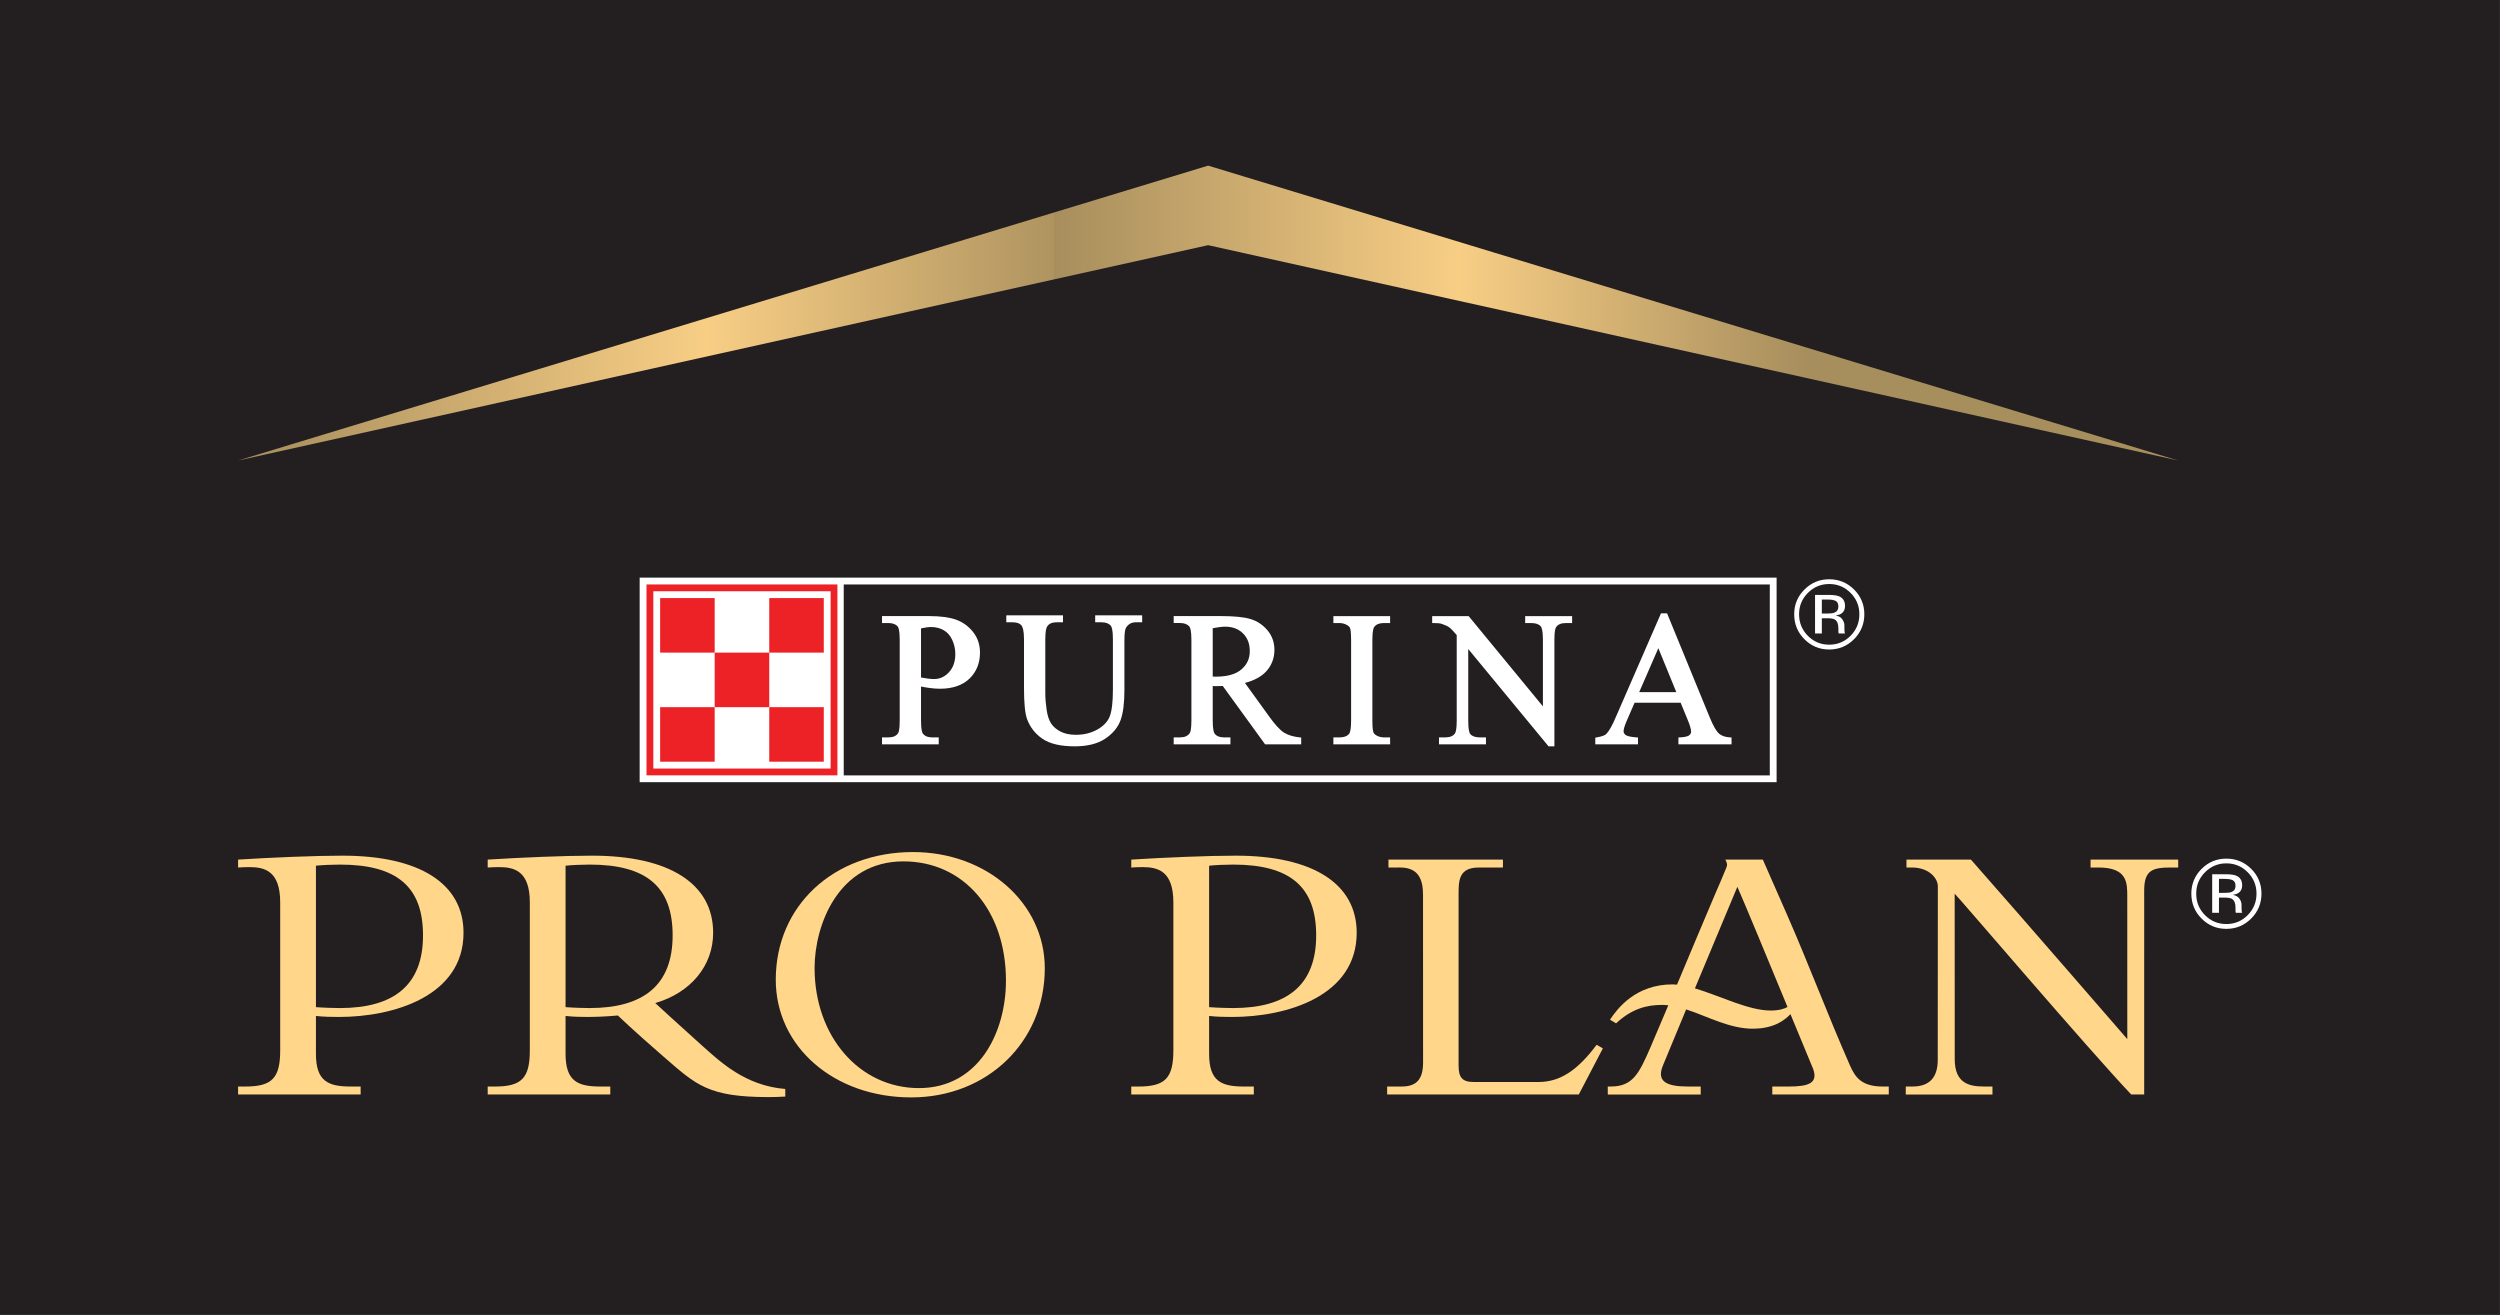
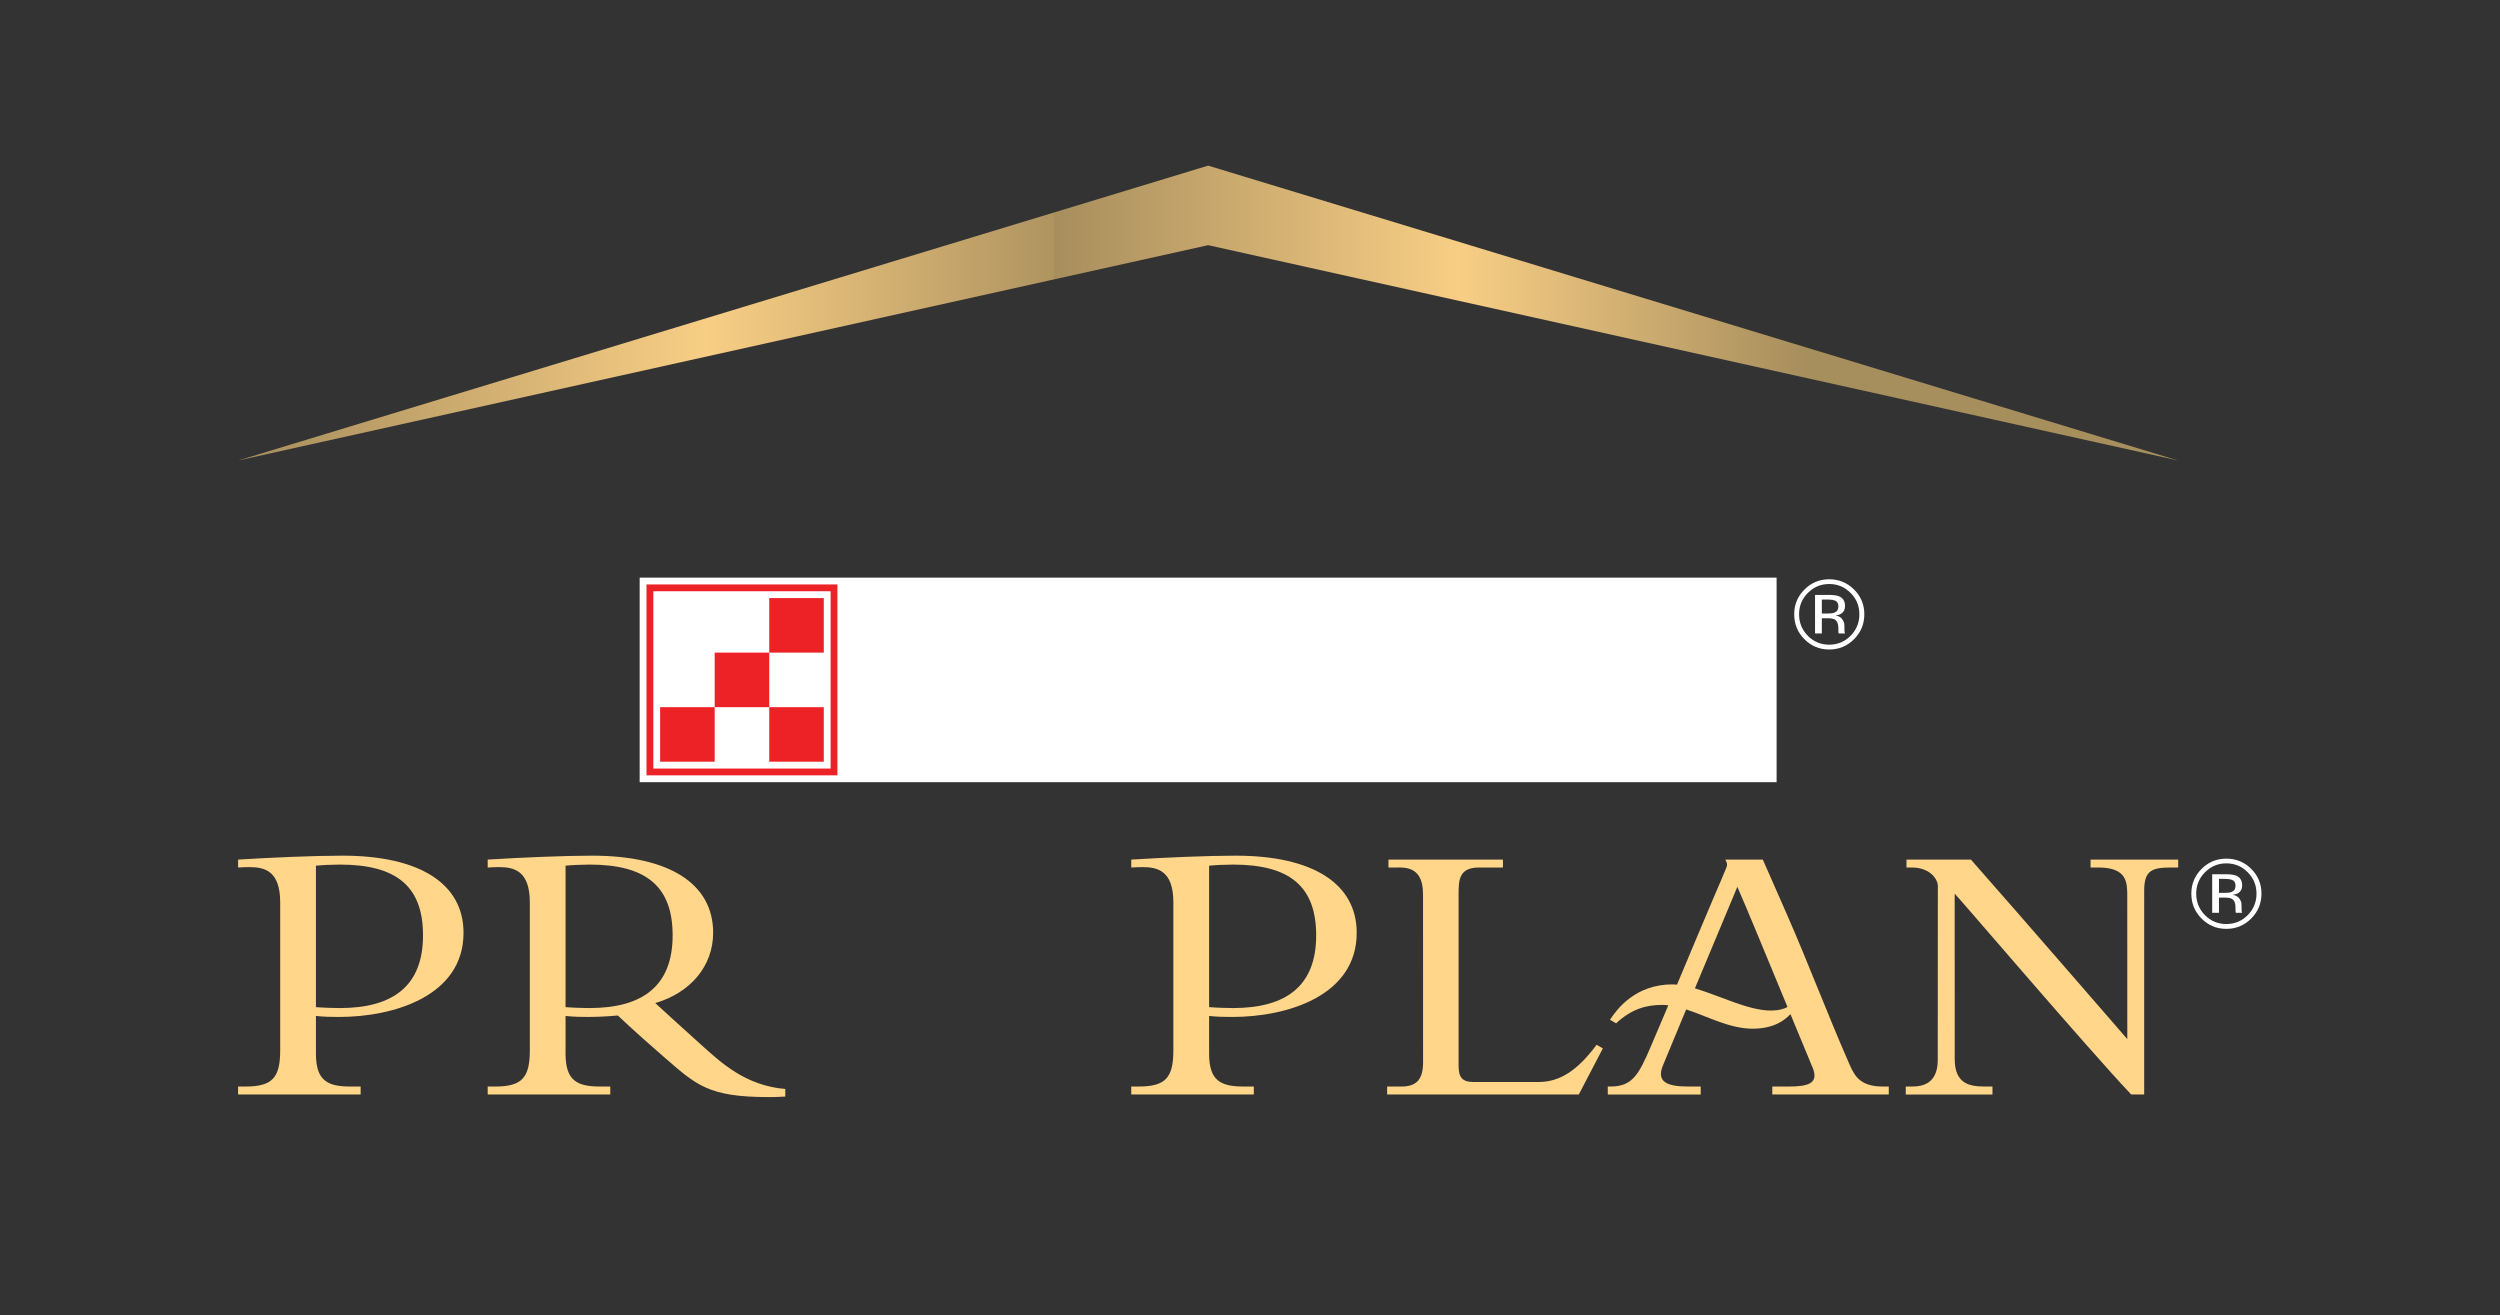
<svg xmlns="http://www.w3.org/2000/svg" xmlns:ns1="http://www.serif.com/" width="100%" height="100%" viewBox="0 0 2481 1305" version="1.1" xml:space="preserve" style="fill-rule:evenodd;clip-rule:evenodd;stroke-linejoin:round;stroke-miterlimit:2;">
  <rect x="0" y="0" width="2481" height="1305" fill="#333333" stroke="none" />
  <g id="Layer-1" ns1:id="Layer 1" transform="matrix(4.167,0,0,4.167,0,0)">
-     <rect x="0" y="0" width="595.28" height="313" style="fill:rgb(35,31,32);" />
    <g transform="matrix(462.052,0,0,462.052,56.695,74.561)">
      <path d="M0.5,-0.076L-0,0.076L0.5,-0.035L1,0.076L0.5,-0.076L0.5,-0.076Z" style="fill:url(#_Linear1);fill-rule:nonzero;" />
    </g>
    <g transform="matrix(1,0,0,1,474.518,206.627)">
      <path d="M0,52.137L0,54.046L-20.646,54.046L-20.646,52.137L-19.036,52.137C-14.583,52.137 -13.03,49.51 -13.03,45.781C-13.024,31.672 -13.033,18.547 -13.006,4.432C-13.006,2.624 -15.007,-0.024 -19.208,-0.024L-20.48,-0.024C-20.48,-0.356 -20.474,-1.103 -20.474,-1.909L-5.129,-1.909C7.975,12.947 31.728,40.424 32.113,40.842C32.113,40.258 32.113,18.117 32.105,6.902C32.105,3.688 32.182,-0.024 25.25,-0.024L23.362,-0.024L23.362,-1.909L44.233,-1.909L44.233,-0.024L42.534,-0.024C38.12,-0.024 36.137,0.59 36.137,5.425C36.134,21.236 36.134,53.587 36.134,54.032L33.044,54.032C22.751,43.175 -7.981,7.145 -8.998,6.211C-8.998,6.253 -9.007,32.816 -8.986,45.621C-8.983,51.405 -5.529,52.137 -1.939,52.137L0,52.137Z" style="fill:rgb(255,214,138);fill-rule:nonzero;" />
    </g>
    <g transform="matrix(1,0,0,1,330.355,204.717)">
      <path d="M0,55.944L0,54.047L3.421,54.047C6.593,54.047 8.562,52.766 8.562,48.319C8.562,35.064 8.568,21.666 8.55,8.405C8.544,4.871 7.566,1.883 3.077,1.883C2.12,1.883 1.337,1.889 0.317,1.889L0.317,0L27.58,0L27.58,1.886C25.659,1.886 23.726,1.883 21.793,1.889C17.041,1.91 17.02,5.029 17.017,8.272L17.017,49.063C17.017,51.856 17.871,52.968 20.587,52.968L36.039,52.968C40.996,52.968 45.191,50.421 49.887,44.109C50.575,44.491 50.696,44.569 51.378,44.963C49.641,48.268 47.382,52.635 45.644,55.944L0,55.944Z" style="fill:rgb(255,214,138);fill-rule:nonzero;" />
    </g>
    <g transform="matrix(1,0,0,1,134.693,225.202)">
      <path d="M0,14.657L0,-19.028C1.373,-19.182 3.807,-19.295 5.728,-19.295C19.389,-19.295 25.499,-13.937 25.499,-2.431C25.499,9.448 18.538,14.874 5.707,14.874C4.592,14.874 2.146,14.817 0,14.657M52.324,34.144C42.733,33.355 36.857,27.681 32.413,23.729C27.972,19.771 21.364,13.688 21.364,13.688C29.831,11.212 35.149,4.782 35.149,-3.051C35.149,-14.723 24.767,-21.42 6.318,-21.42C-0.294,-21.42 -10.637,-20.978 -18.544,-20.483L-18.544,-18.595C-17.572,-18.654 -16.857,-18.693 -15.852,-18.693C-12.271,-18.693 -8.512,-17.833 -8.512,-10.288L-8.512,24.947C-8.512,31.556 -10.456,33.563 -16.822,33.563L-18.544,33.563L-18.544,35.46L10.649,35.46L10.649,33.563L8.301,33.563C2.917,33.563 0,32.327 0,25.781L0,16.756C1.906,16.967 3.795,16.993 5.499,16.993C8.737,16.993 12.466,16.646 12.466,16.646C12.466,16.646 15.618,19.753 23.371,26.471C31.117,33.192 33.925,36.077 48.395,36.077C49.567,36.077 50.791,36.044 52.327,35.955L52.324,34.144Z" style="fill:rgb(255,214,138);fill-rule:nonzero;" />
    </g>
    <g transform="matrix(1,0,0,1,75.243,224.585)">
      <path d="M0,15.274L0,-18.411C1.373,-18.565 3.81,-18.678 5.728,-18.678C19.389,-18.678 25.502,-13.32 25.502,-1.814C25.502,10.065 18.538,15.491 5.707,15.491C4.595,15.491 2.146,15.434 0,15.274M35.149,-2.434C35.149,-14.106 24.77,-20.803 6.315,-20.803C-0.291,-20.803 -10.637,-20.361 -18.541,-19.866L-18.541,-17.978C-17.569,-18.037 -16.857,-18.076 -15.849,-18.076C-12.268,-18.076 -8.512,-17.216 -8.512,-9.671L-8.512,25.564C-8.512,32.173 -10.453,34.18 -16.822,34.18L-18.541,34.18L-18.541,36.077L10.646,36.077L10.646,34.18L8.304,34.18C2.92,34.18 0,32.944 0,26.398L0,17.373C1.903,17.584 3.798,17.61 5.502,17.61C18.511,17.61 35.149,12.644 35.149,-2.434" style="fill:rgb(255,214,138);fill-rule:nonzero;" />
    </g>
    <g transform="matrix(1,0,0,1,287.957,224.585)">
      <path d="M0,15.274L0,-18.411C1.373,-18.565 3.81,-18.678 5.728,-18.678C19.389,-18.678 25.499,-13.32 25.499,-1.814C25.499,10.065 18.538,15.491 5.704,15.491C4.595,15.491 2.149,15.434 0,15.274M35.149,-2.434C35.149,-14.106 24.767,-20.803 6.318,-20.803C-0.291,-20.803 -10.637,-20.361 -18.541,-19.866L-18.541,-17.978C-17.572,-18.037 -16.857,-18.076 -15.849,-18.076C-12.268,-18.076 -8.512,-17.216 -8.512,-9.671L-8.512,25.564C-8.512,32.173 -10.453,34.18 -16.822,34.18L-18.541,34.18L-18.541,36.077L10.646,36.077L10.646,34.18L8.301,34.18C2.917,34.18 0,32.944 0,26.398L0,17.373C1.903,17.584 3.798,17.61 5.502,17.61C18.511,17.61 35.149,12.644 35.149,-2.434" style="fill:rgb(255,214,138);fill-rule:nonzero;" />
    </g>
    <g transform="matrix(1,0,0,1,218.855,205.142)">
-       <path d="M0,53.995C-14.165,53.995 -24.856,41.698 -24.856,25.401C-24.856,15.193 -19.214,0.002 -3.694,0.002C10.679,0.002 20.72,11.689 20.72,28.41C20.72,40.731 14.233,53.995 0,53.995M-1.411,-2.218C-20.353,-2.218 -34.1,10.568 -34.1,28.184C-34.1,44.164 -20.234,56.213 -1.844,56.213C16.291,56.213 29.97,42.987 29.97,25.46C29.97,9.937 16.187,-2.218 -1.411,-2.218" style="fill:rgb(255,214,138);fill-rule:nonzero;" />
-     </g>
+       </g>
    <g transform="matrix(1,0,0,1,421.684,224.721)">
      <path d="M0,15.944C-5.286,15.944 -12.155,12.401 -18.025,10.661C-13.961,0.895 -9.493,-9.804 -7.919,-13.522C-6.051,-9.28 -0.465,4.231 4.023,15.099C3.317,15.493 2.132,15.944 0,15.944M26.753,34.044C21.693,34.044 20.169,31.891 18.921,29.069C13.629,17.065 9.146,5.043 3.872,-6.97C1.921,-11.414 0.119,-15.52 -1.856,-20.003L-10.789,-20.003C-10.287,-19.06 -10.276,-18.731 -10.566,-18.019C-11.521,-15.627 -12.47,-13.534 -13.483,-11.156C-16.454,-4.183 -19.362,2.802 -22.292,9.774C-22.656,9.745 -23.018,9.718 -23.365,9.718C-32.203,9.718 -36.578,15.571 -38.25,18.135L-36.807,18.992C-33.098,15.565 -29.626,14.604 -25.858,14.604C-25.36,14.604 -24.862,14.643 -24.364,14.696C-25.745,17.972 -27.133,21.248 -28.535,24.521C-31.355,31.073 -32.849,34.044 -38.123,34.044L-38.781,34.044L-38.781,35.947L-16.65,35.947L-16.65,34.044L-19.703,34.044C-25.034,34.044 -27.177,32.709 -25.639,29.018C-25.194,27.913 -22.914,22.422 -20.113,15.677C-15.052,17.32 -9.792,20.27 -4.275,20.27C0.916,20.27 3.439,18.15 4.726,16.804C7.432,23.365 9.623,28.666 10.121,29.834C11.396,33.332 8.894,34.044 4.234,34.044L0.4,34.044L0.4,35.941L28.141,35.941L28.141,34.044L26.753,34.044Z" style="fill:rgb(255,214,138);fill-rule:nonzero;" />
    </g>
    <g transform="matrix(1,0,0,1,0,10.848)">
      <rect x="152.339" y="126.718" width="270.771" height="48.716" style="fill:white;" />
    </g>
    <g transform="matrix(-1,-1.36026e-05,-1.36026e-05,1,200.943,139.188)">
-       <rect x="-220.546" y="0.002" width="220.547" height="45.469" style="fill:rgb(35,31,32);" />
-     </g>
+       </g>
    <g transform="matrix(1,0,0,1,219.347,174.334)">
-       <path d="M0,-24.672C0.963,-24.891 1.776,-25.004 2.392,-25.004C3.522,-25.004 4.533,-24.746 5.41,-24.242C6.282,-23.738 6.958,-22.97 7.426,-21.947C7.922,-20.907 8.168,-19.759 8.168,-18.538C8.168,-16.783 7.664,-15.342 6.662,-14.242C5.651,-13.148 4.485,-12.615 3.104,-12.615C2.707,-12.615 2.215,-12.65 1.654,-12.721C1.165,-12.786 0.599,-12.878 0,-12.982L0,-24.672ZM8.34,-26.759C6.777,-27.316 4.625,-27.607 1.954,-27.607L-9.288,-27.607L-9.288,-25.95L-7.759,-25.95C-6.76,-25.95 -6.039,-25.686 -5.55,-25.134C-5.372,-24.927 -5.073,-24.236 -5.073,-21.938L-5.073,-2.727C-5.073,-0.631 -5.304,0.042 -5.443,0.252C-5.897,0.943 -6.65,1.281 -7.759,1.281L-9.288,1.281L-9.288,2.935L4.216,2.935L4.216,1.281L2.668,1.281C1.675,1.281 0.969,1.014 0.504,0.469C0.305,0.258 0,-0.436 0,-2.727L0,-10.836C0.744,-10.681 1.476,-10.56 2.164,-10.471C3.015,-10.358 3.807,-10.308 4.521,-10.308C7.513,-10.308 9.872,-11.114 11.53,-12.706C13.196,-14.31 14.044,-16.403 14.044,-18.941C14.044,-20.818 13.48,-22.469 12.378,-23.845C11.289,-25.2 9.929,-26.184 8.34,-26.759" style="fill:white;fill-rule:nonzero;" />
+       <path d="M0,-24.672C0.963,-24.891 1.776,-25.004 2.392,-25.004C3.522,-25.004 4.533,-24.746 5.41,-24.242C6.282,-23.738 6.958,-22.97 7.426,-21.947C7.922,-20.907 8.168,-19.759 8.168,-18.538C8.168,-16.783 7.664,-15.342 6.662,-14.242C5.651,-13.148 4.485,-12.615 3.104,-12.615C2.707,-12.615 2.215,-12.65 1.654,-12.721C1.165,-12.786 0.599,-12.878 0,-12.982L0,-24.672ZM8.34,-26.759C6.777,-27.316 4.625,-27.607 1.954,-27.607L-9.288,-27.607L-9.288,-25.95L-7.759,-25.95C-6.76,-25.95 -6.039,-25.686 -5.55,-25.134C-5.372,-24.927 -5.073,-24.236 -5.073,-21.938L-5.073,-2.727C-5.073,-0.631 -5.304,0.042 -5.443,0.252C-5.897,0.943 -6.65,1.281 -7.759,1.281L-9.288,1.281L-9.288,2.935L4.216,2.935L4.216,1.281L2.668,1.281C1.675,1.281 0.969,1.014 0.504,0.469C0.305,0.258 0,-0.436 0,-2.727L0,-10.836C0.744,-10.681 1.476,-10.56 2.164,-10.471C7.513,-10.308 9.872,-11.114 11.53,-12.706C13.196,-14.31 14.044,-16.403 14.044,-18.941C14.044,-20.818 13.48,-22.469 12.378,-23.845C11.289,-25.2 9.929,-26.184 8.34,-26.759" style="fill:white;fill-rule:nonzero;" />
    </g>
    <g transform="matrix(1,0,0,1,260.827,177.744)">
      <path d="M0,-31.197L0,-29.54L1.533,-29.54C2.517,-29.54 3.237,-29.273 3.715,-28.724C3.907,-28.514 4.219,-27.799 4.219,-25.534L4.219,-13.53C4.219,-10.453 3.949,-8.259 3.412,-7.002C2.888,-5.781 1.891,-4.752 0.439,-3.96C-1.02,-3.157 -2.707,-2.745 -4.58,-2.745C-6.024,-2.745 -7.258,-3 -8.239,-3.507C-9.211,-4.008 -9.97,-4.654 -10.483,-5.419C-10.996,-6.19 -11.361,-7.305 -11.568,-8.719C-11.776,-10.171 -11.883,-11.482 -11.883,-12.608L-11.883,-25.534C-11.883,-27.488 -11.628,-28.259 -11.417,-28.567C-10.987,-29.228 -10.261,-29.54 -9.2,-29.54L-7.667,-29.54L-7.667,-31.197L-21.171,-31.197L-21.171,-29.54L-19.656,-29.54C-18.686,-29.54 -17.996,-29.306 -17.587,-28.84C-17.296,-28.505 -16.955,-27.654 -16.955,-25.534L-16.955,-13.942C-16.955,-10.281 -16.715,-7.847 -16.226,-6.495C-15.502,-4.521 -14.239,-2.931 -12.499,-1.757C-10.75,-0.589 -8.191,0 -4.889,0C-1.838,0 0.617,-0.619 2.41,-1.835C4.21,-3.047 5.434,-4.535 6.051,-6.252C6.659,-7.933 6.958,-10.302 6.958,-13.308L6.958,-25.312C6.958,-27.37 7.201,-28.034 7.346,-28.25C7.898,-29.122 8.654,-29.54 9.653,-29.54L11.189,-29.54L11.189,-31.197L0,-31.197Z" style="fill:white;fill-rule:nonzero;" />
    </g>
    <g transform="matrix(1,0,0,1,288.817,174.371)">
      <path d="M0,-24.759C1.23,-24.999 2.238,-25.124 2.974,-25.124C4.735,-25.124 6.164,-24.578 7.228,-23.508C8.301,-22.426 8.826,-21.053 8.826,-19.301C8.826,-17.525 8.177,-16.102 6.839,-14.952C5.505,-13.804 3.472,-13.22 0.786,-13.22L0,-13.238L0,-24.759ZM16.937,0.076C15.986,-0.54 14.806,-1.821 13.445,-3.733C13.442,-3.733 8.986,-9.897 7.673,-11.723C9.929,-12.319 11.663,-13.262 12.802,-14.546C14.056,-15.963 14.696,-17.659 14.696,-19.583C14.696,-21.385 14.133,-22.962 13.033,-24.27C11.945,-25.559 10.596,-26.458 9.024,-26.938C7.492,-27.409 5.108,-27.649 1.93,-27.649L-9.294,-27.649L-9.294,-25.992L-7.765,-25.992C-6.777,-25.992 -6.057,-25.728 -5.574,-25.18C-5.387,-24.969 -5.076,-24.276 -5.076,-21.984L-5.076,-2.779C-5.076,-0.677 -5.319,-0.01 -5.464,0.204C-5.915,0.898 -6.668,1.238 -7.765,1.238L-9.294,1.238L-9.294,2.89L4.216,2.89L4.216,1.238L2.645,1.238C1.672,1.238 0.969,0.972 0.501,0.42C0.308,0.21 0,-0.481 0,-2.779L0,-10.985L0.225,-10.973L0.827,-10.961C1.257,-10.961 1.782,-10.979 2.392,-10.997L12.469,2.89L21.07,2.89L21.07,1.277L20.693,1.241C19.143,1.072 17.886,0.687 16.937,0.076" style="fill:white;fill-rule:nonzero;" />
    </g>
    <g transform="matrix(1,0,0,1,317.553,177.273)">
      <path d="M0,-30.539L0,-28.891L1.467,-28.891C2.087,-28.891 2.692,-28.728 3.258,-28.413C3.62,-28.206 3.863,-27.96 3.97,-27.687C4.079,-27.399 4.222,-26.67 4.222,-24.873L4.222,-5.665C4.222,-3.462 3.94,-2.769 3.777,-2.552C3.314,-1.947 2.553,-1.657 1.467,-1.657L0,-1.657L0,0L13.513,0L13.513,-1.657L12.025,-1.657C11.405,-1.657 10.818,-1.811 10.264,-2.119C9.893,-2.33 9.65,-2.573 9.54,-2.849C9.431,-3.139 9.288,-3.866 9.288,-5.665L9.288,-24.873C9.288,-27.067 9.567,-27.761 9.742,-27.98C10.21,-28.591 10.954,-28.891 12.025,-28.891L13.513,-28.891L13.513,-30.539L0,-30.539Z" style="fill:white;fill-rule:nonzero;" />
    </g>
    <g transform="matrix(1,0,0,1,374.413,177.75)">
      <path d="M0,-31.02L-11.183,-31.02L-11.183,-29.366L-9.73,-29.366C-8.684,-29.366 -7.931,-29.105 -7.474,-28.586C-7.284,-28.369 -6.958,-27.682 -6.958,-25.432L-6.958,-9.526L-24.643,-31.02L-33.329,-31.02L-33.329,-29.366L-32.902,-29.366C-32.084,-29.366 -31.479,-29.306 -31.103,-29.188C-30.296,-28.924 -29.683,-28.639 -29.264,-28.343C-28.879,-28.058 -28.268,-27.43 -27.486,-26.505L-27.486,-6.072C-27.486,-4.003 -27.744,-3.315 -27.895,-3.093C-28.337,-2.449 -29.101,-2.135 -30.243,-2.135L-31.707,-2.135L-31.707,-0.484L-20.519,-0.484L-20.519,-2.135L-22.004,-2.135C-23.027,-2.135 -23.786,-2.396 -24.251,-2.921C-24.441,-3.119 -24.74,-3.813 -24.74,-6.072L-24.74,-23.181L-5.615,0L-4.222,0L-4.222,-25.432C-4.222,-27.501 -3.967,-28.186 -3.813,-28.405C-3.368,-29.051 -2.606,-29.366 -1.476,-29.366L0,-29.366L0,-31.02Z" style="fill:white;fill-rule:nonzero;" />
    </g>
    <g transform="matrix(1,0,0,1,394.945,168.964)">
      <path d="M0,-14.598L4.281,-4.124L-4.56,-4.124L0,-14.598ZM17.029,6.65C15.926,6.579 15.052,6.279 14.453,5.752C13.821,5.206 13.098,3.955 12.3,2.037L2.078,-22.896L0.634,-22.896L-10.092,1.737C-10.975,3.845 -11.773,5.236 -12.475,5.9C-12.65,6.072 -13.157,6.386 -14.66,6.65L-15.016,6.715L-15.016,8.298L-4.844,8.298L-4.844,6.677L-5.239,6.65C-6.905,6.525 -7.542,6.265 -7.797,6.072C-8.117,5.808 -8.277,5.532 -8.277,5.206C-8.277,4.853 -8.153,4.151 -7.566,2.79C-7.566,2.79 -6.078,-0.634 -5.66,-1.598L5.313,-1.598C5.692,-0.676 6.964,2.411 6.964,2.416C7.524,3.736 7.803,4.696 7.803,5.269C7.803,5.615 7.652,5.9 7.349,6.152C7.106,6.342 6.543,6.585 5.188,6.65L4.782,6.662L4.782,8.298L17.432,8.298L17.432,6.668L17.029,6.65Z" style="fill:white;fill-rule:nonzero;" />
    </g>
    <g transform="matrix(1,0,0,1,0,10.844)">
      <rect x="153.969" y="128.346" width="45.469" height="45.464" style="fill:rgb(237,34,39);" />
    </g>
    <g transform="matrix(-1,0,0,1,353.411,10.846)">
      <rect x="155.594" y="129.964" width="42.223" height="42.226" style="fill:white;" />
    </g>
    <g transform="matrix(-1,0,0,1,327.423,36.822)">
      <rect x="157.216" y="131.595" width="12.991" height="12.988" style="fill:rgb(237,34,39);" />
    </g>
    <g transform="matrix(-1,0,0,1,379.392,36.822)">
      <rect x="183.202" y="131.595" width="12.988" height="12.988" style="fill:rgb(237,34,39);" />
    </g>
    <g transform="matrix(-1,0,0,1,353.408,10.843)">
      <rect x="170.207" y="144.583" width="12.994" height="12.991" style="fill:rgb(237,34,39);" />
    </g>
    <g transform="matrix(-1,0,0,1,327.423,-15.138)">
-       <rect x="157.216" y="157.575" width="12.991" height="12.988" style="fill:rgb(237,34,39);" />
-     </g>
+       </g>
    <g transform="matrix(-1,0,0,1,379.392,-15.138)">
      <rect x="183.202" y="157.575" width="12.988" height="12.988" style="fill:rgb(237,34,39);" />
    </g>
    <g transform="matrix(1,0,0,1,437.213,149.516)">
      <path d="M0,-6.388C-0.407,-6.616 -1.057,-6.73 -1.953,-6.73L-3.331,-6.73L-3.331,-3.405L-1.873,-3.405C-1.19,-3.405 -0.678,-3.473 -0.336,-3.61C0.294,-3.86 0.609,-4.339 0.609,-5.045C0.609,-5.712 0.406,-6.161 0,-6.388M-1.736,-7.834C-0.598,-7.834 0.237,-7.724 0.769,-7.504C1.717,-7.109 2.192,-6.335 2.192,-5.181C2.192,-4.361 1.891,-3.758 1.292,-3.371C0.973,-3.166 0.529,-3.018 -0.04,-2.927C0.681,-2.813 1.209,-2.513 1.543,-2.027C1.877,-1.541 2.044,-1.067 2.044,-0.604L2.044,0.068C2.044,0.28 2.051,0.508 2.066,0.751C2.082,0.994 2.108,1.153 2.146,1.229L2.203,1.343L0.689,1.343C0.681,1.313 0.673,1.282 0.666,1.252C0.658,1.222 0.651,1.187 0.643,1.15L0.609,0.853L0.609,0.125C0.609,-0.938 0.32,-1.64 -0.257,-1.982C-0.598,-2.179 -1.198,-2.278 -2.056,-2.278L-3.331,-2.278L-3.331,1.343L-4.947,1.343L-4.947,-7.834L-1.736,-7.834ZM-6.655,-8.312C-8.052,-6.908 -8.751,-5.211 -8.751,-3.223C-8.751,-1.219 -8.056,0.489 -6.667,1.901C-5.27,3.313 -3.574,4.019 -1.577,4.019C0.419,4.019 2.116,3.313 3.512,1.901C4.909,0.489 5.608,-1.219 5.608,-3.223C5.608,-5.211 4.909,-6.908 3.512,-8.312C2.108,-9.724 0.411,-10.43 -1.577,-10.43C-3.559,-10.43 -5.251,-9.724 -6.655,-8.312M4.344,2.709C2.712,4.349 0.738,5.169 -1.577,5.169C-3.893,5.169 -5.862,4.349 -7.486,2.709C-9.104,1.078 -9.912,-0.9 -9.912,-3.223C-9.912,-5.523 -9.096,-7.489 -7.464,-9.121C-5.839,-10.745 -3.877,-11.557 -1.577,-11.557C0.738,-11.557 2.712,-10.745 4.344,-9.121C5.975,-7.497 6.791,-5.53 6.791,-3.223C6.791,-0.908 5.975,1.07 4.344,2.709" style="fill:white;fill-rule:nonzero;" />
    </g>
    <g transform="matrix(1,0,0,1,531.794,216.046)">
      <path d="M0,-6.388C-0.407,-6.616 -1.057,-6.73 -1.953,-6.73L-3.331,-6.73L-3.331,-3.405L-1.873,-3.405C-1.19,-3.405 -0.678,-3.474 -0.336,-3.61C0.294,-3.86 0.609,-4.339 0.609,-5.045C0.609,-5.713 0.406,-6.161 0,-6.388M-1.736,-7.835C-0.598,-7.835 0.237,-7.724 0.769,-7.504C1.717,-7.11 2.192,-6.335 2.192,-5.182C2.192,-4.361 1.891,-3.758 1.292,-3.371C0.973,-3.166 0.529,-3.018 -0.04,-2.927C0.681,-2.813 1.209,-2.513 1.543,-2.027C1.877,-1.542 2.044,-1.067 2.044,-0.604L2.044,0.067C2.044,0.28 2.051,0.508 2.066,0.751C2.082,0.994 2.108,1.154 2.146,1.229L2.203,1.343L0.689,1.343C0.681,1.313 0.673,1.283 0.666,1.252C0.658,1.222 0.651,1.187 0.643,1.149L0.609,0.853L0.609,0.125C0.609,-0.938 0.32,-1.641 -0.257,-1.982C-0.598,-2.18 -1.198,-2.278 -2.056,-2.278L-3.331,-2.278L-3.331,1.343L-4.947,1.343L-4.947,-7.835L-1.736,-7.835ZM-6.655,-8.313C-8.052,-6.908 -8.751,-5.212 -8.751,-3.223C-8.751,-1.219 -8.056,0.489 -6.667,1.901C-5.27,3.313 -3.574,4.019 -1.577,4.019C0.419,4.019 2.115,3.313 3.512,1.901C4.909,0.489 5.608,-1.219 5.608,-3.223C5.608,-5.212 4.909,-6.908 3.512,-8.313C2.108,-9.724 0.411,-10.43 -1.577,-10.43C-3.559,-10.43 -5.251,-9.724 -6.655,-8.313M4.344,2.709C2.712,4.349 0.738,5.169 -1.577,5.169C-3.893,5.169 -5.862,4.349 -7.487,2.709C-9.104,1.078 -9.912,-0.9 -9.912,-3.223C-9.912,-5.523 -9.096,-7.489 -7.464,-9.121C-5.839,-10.745 -3.877,-11.557 -1.577,-11.557C0.738,-11.557 2.712,-10.745 4.344,-9.121C5.975,-7.497 6.791,-5.53 6.791,-3.223C6.791,-0.908 5.975,1.069 4.344,2.709" style="fill:white;fill-rule:nonzero;" />
    </g>
  </g>
  <defs>
    <linearGradient id="_Linear1" x1="0" y1="0" x2="1" y2="0" gradientUnits="userSpaceOnUse" gradientTransform="matrix(1,0,0,-1,0,-1.43317e-06)">
      <stop offset="0" style="stop-color:rgb(167,142,93);stop-opacity:1" />
      <stop offset="0" style="stop-color:rgb(167,142,93);stop-opacity:1" />
      <stop offset="0.24" style="stop-color:rgb(248,206,133);stop-opacity:1" />
      <stop offset="0.42" style="stop-color:rgb(175,148,96);stop-opacity:1" />
      <stop offset="0.42" style="stop-color:rgb(167,142,93);stop-opacity:1" />
      <stop offset="0.63" style="stop-color:rgb(248,206,133);stop-opacity:1" />
      <stop offset="0.81" style="stop-color:rgb(167,142,93);stop-opacity:1" />
      <stop offset="1" style="stop-color:rgb(167,142,93);stop-opacity:1" />
    </linearGradient>
  </defs>
</svg>